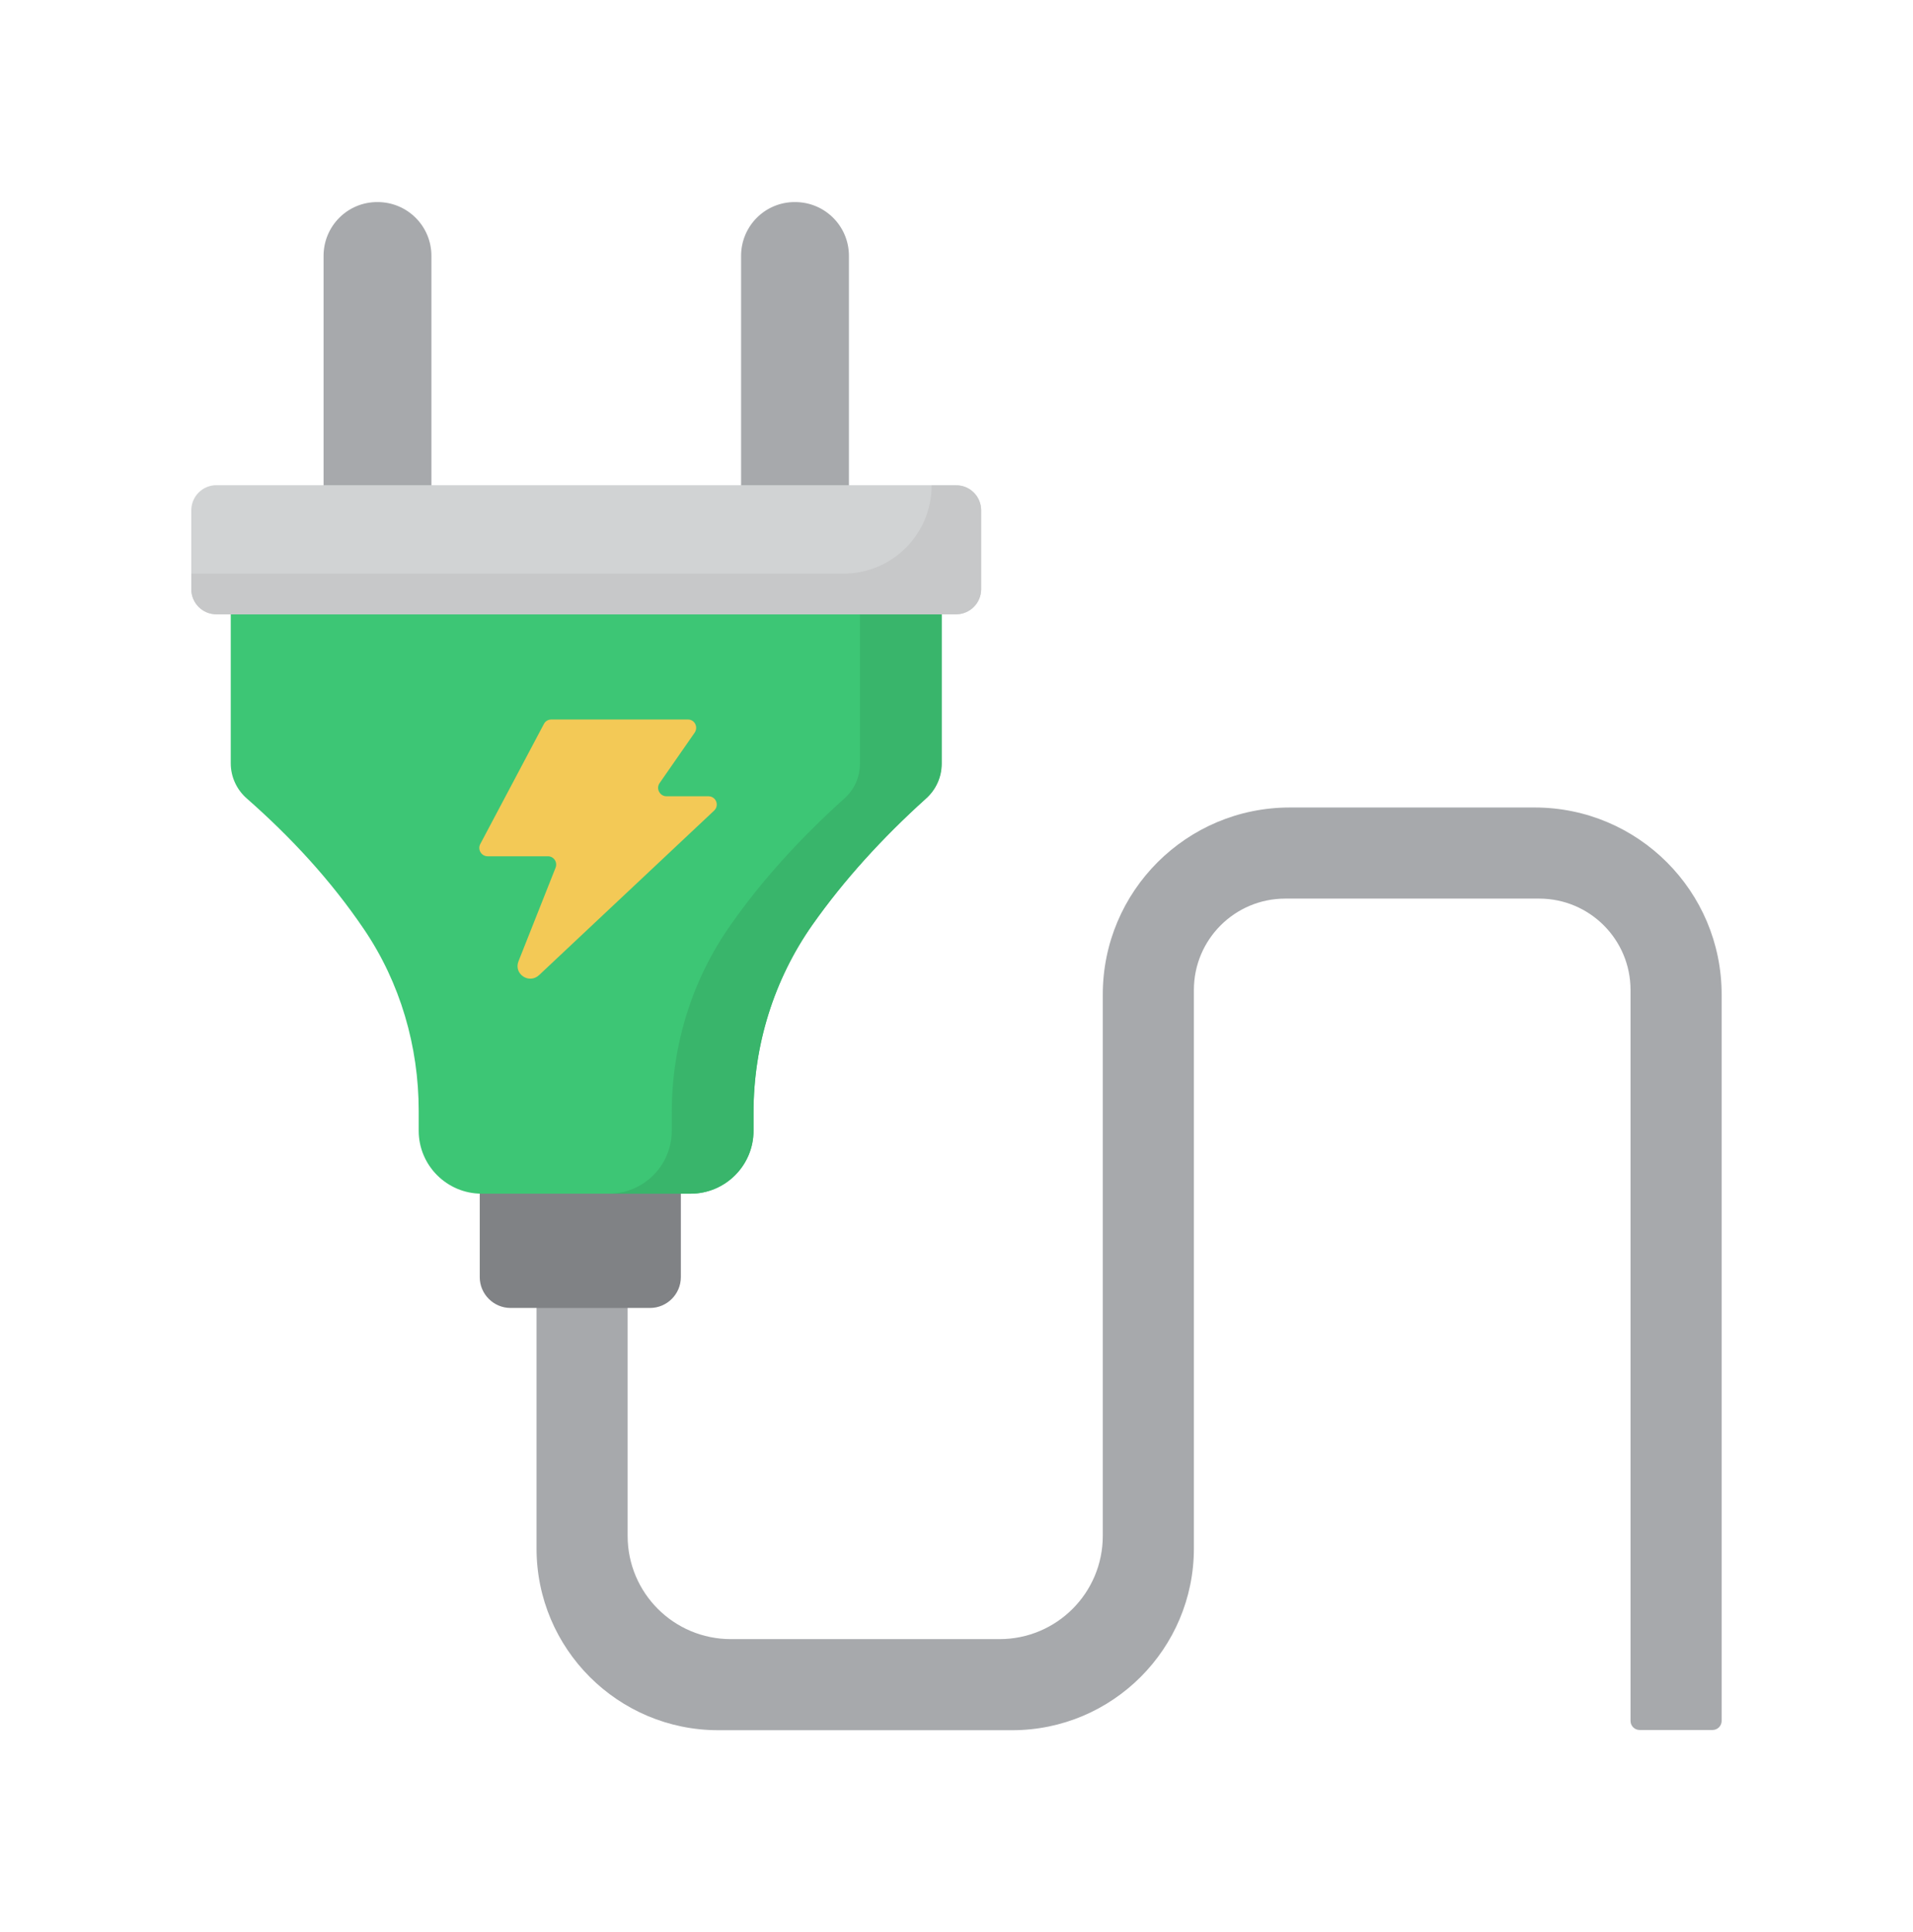
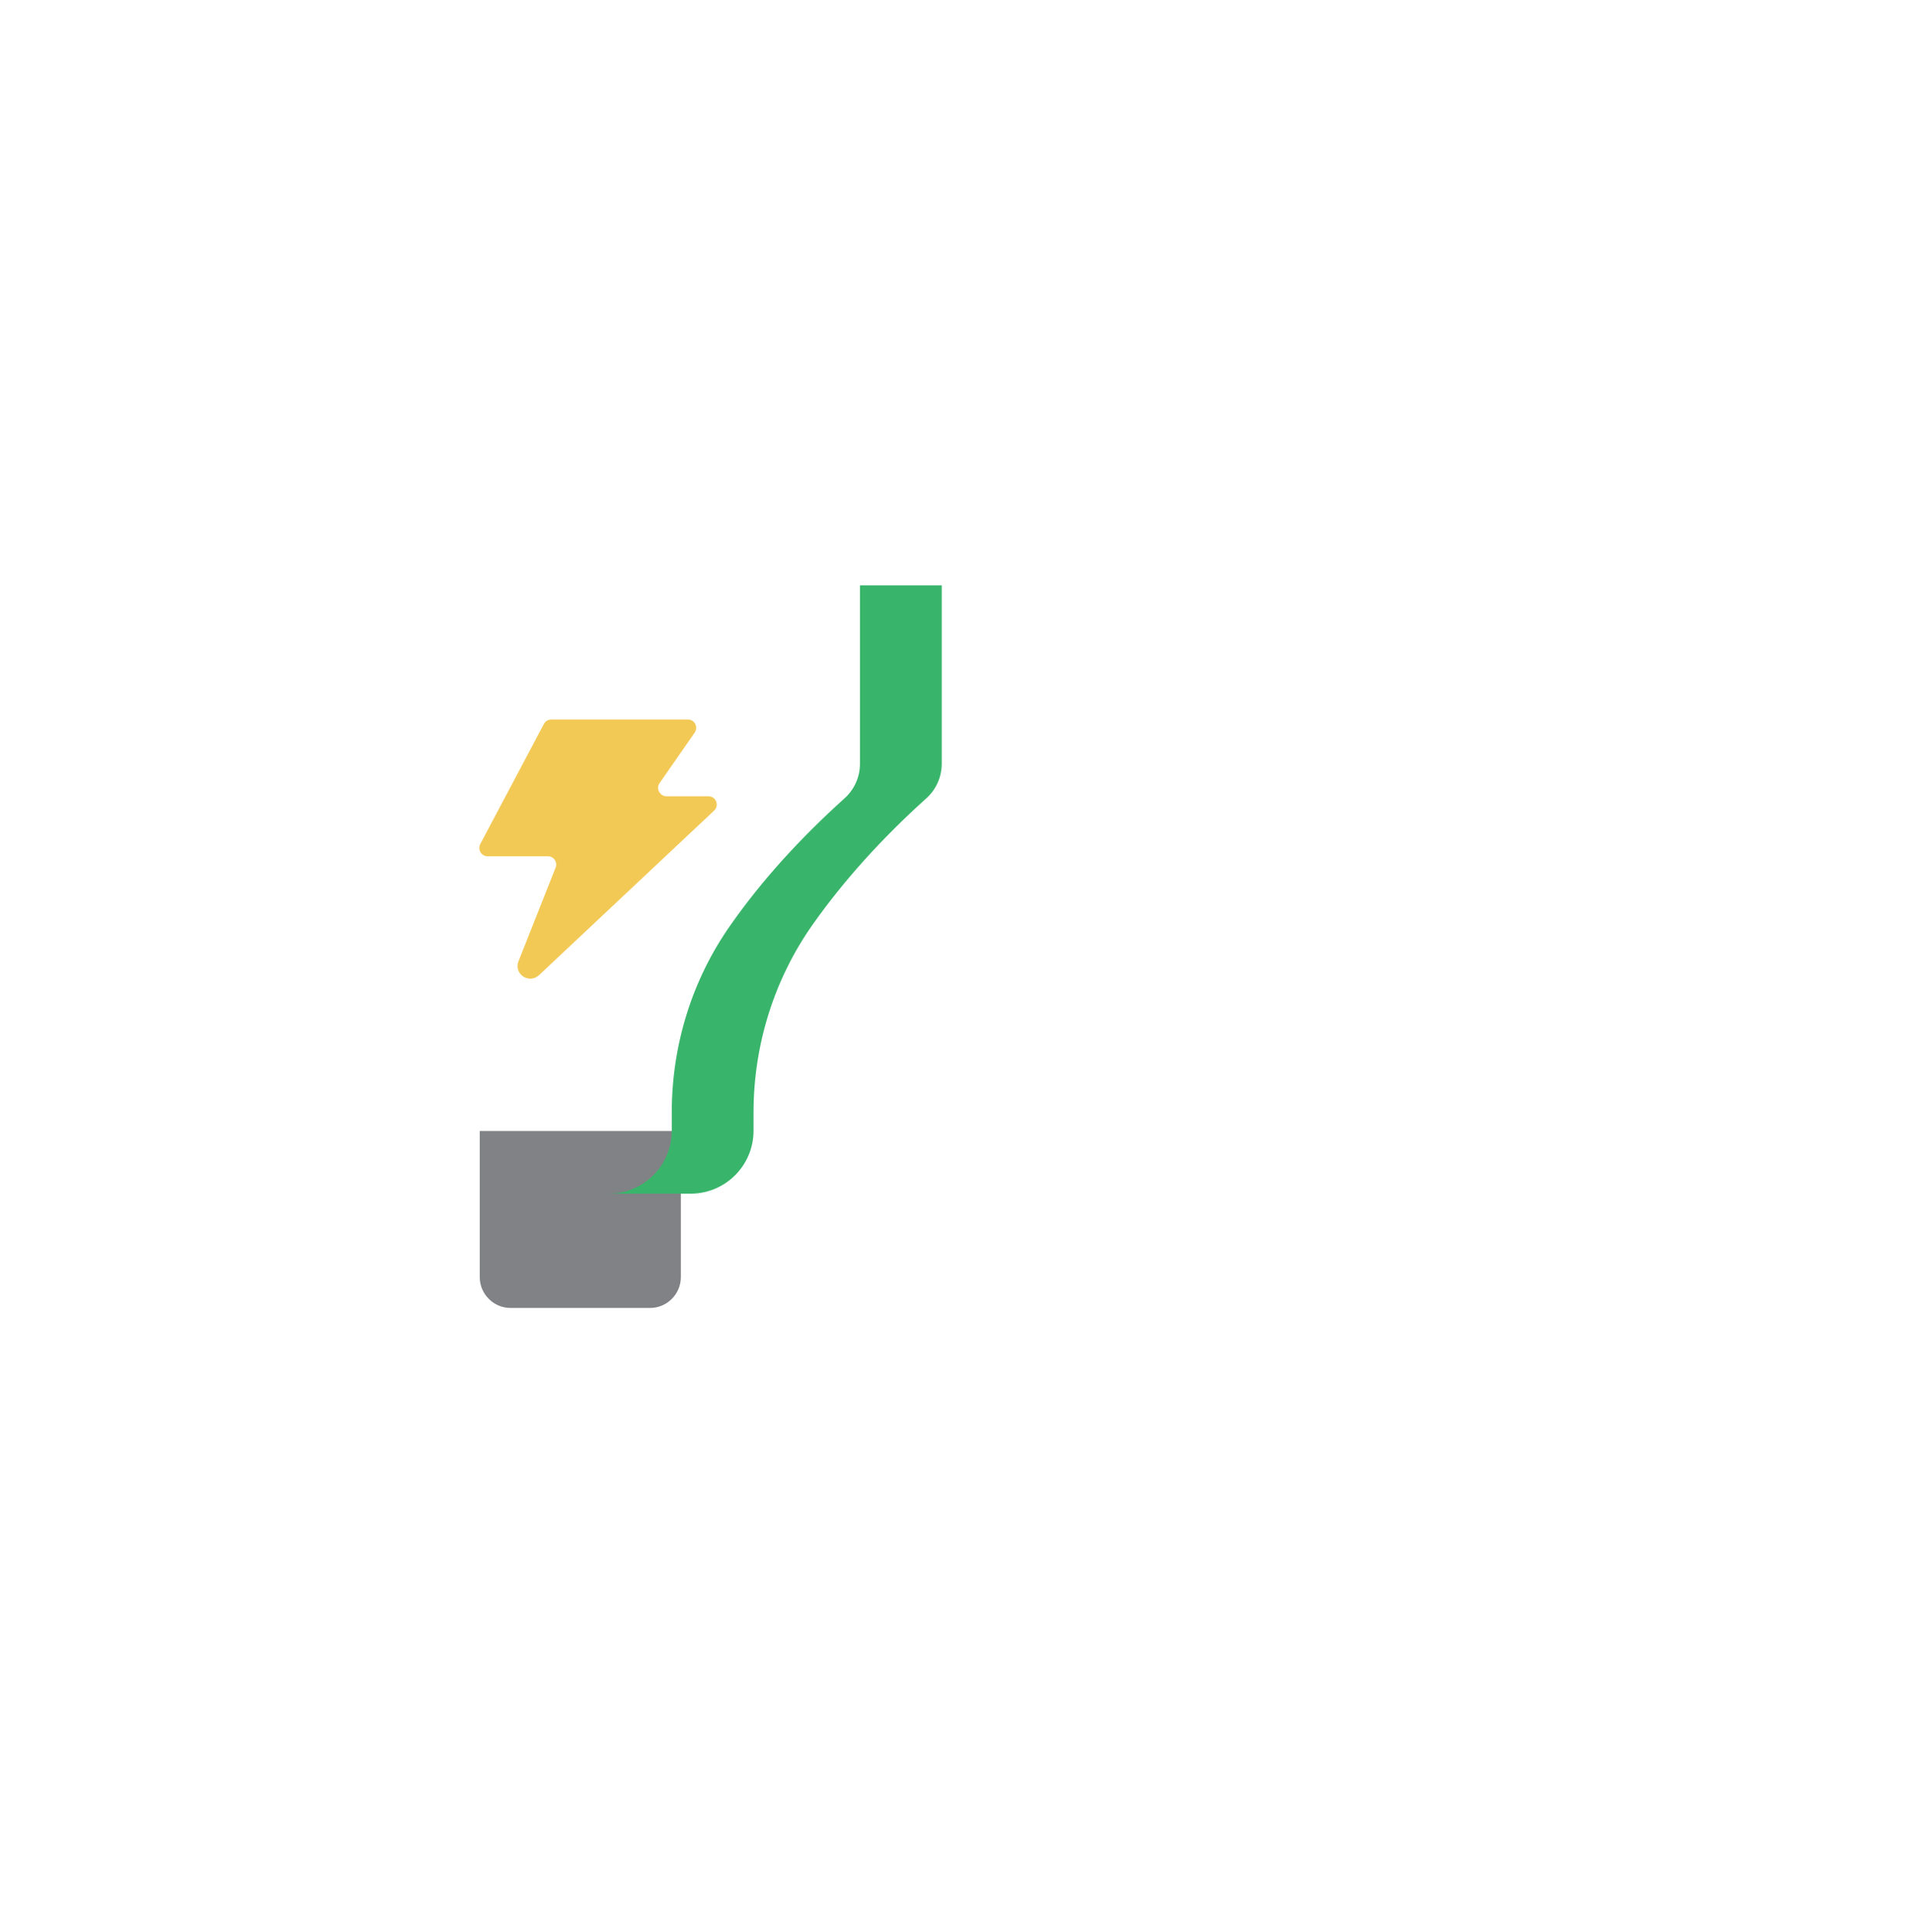
<svg xmlns="http://www.w3.org/2000/svg" width="100" height="101" viewBox="0 0 100 101" fill="none">
-   <path d="M89.997 51.989V89.964C89.997 90.227 89.784 90.439 89.522 90.439H85.709C85.447 90.439 85.234 90.227 85.234 89.964V51.752C85.234 49.114 83.097 46.977 80.459 46.977H67.184C64.547 46.977 62.409 49.114 62.409 51.752V80.951C62.409 86.189 58.159 90.451 52.909 90.451H37.547C32.309 90.451 28.047 86.201 28.047 80.951V65.014H32.809V80.289C32.809 83.277 35.222 85.689 38.209 85.689H52.247C55.234 85.689 57.647 83.277 57.647 80.289V51.989C57.647 46.589 62.022 42.214 67.422 42.214H80.222C85.622 42.214 89.997 46.589 89.997 51.989Z" fill="#A7A9AC" />
  <path d="M25.078 59.127V66.764C25.078 67.652 25.803 68.377 26.691 68.377H33.978C34.866 68.377 35.591 67.652 35.591 66.764V59.127H25.078Z" fill="#808285" />
-   <path d="M12.062 30.602V39.902C12.062 40.614 12.375 41.289 12.912 41.752C15.213 43.777 17.288 46.014 19.025 48.577C20.925 51.377 21.887 54.702 21.887 58.077V59.114C21.887 60.927 23.363 62.402 25.175 62.402H36.1C37.913 62.402 39.388 60.927 39.388 59.114V58.152C39.388 54.639 40.45 51.202 42.462 48.339C44.112 46.002 46.1 43.814 48.388 41.752C48.9 41.289 49.212 40.627 49.212 39.927V30.602H12.062Z" fill="#3DC675" />
  <path d="M49.228 30.602V39.927C49.228 40.627 48.928 41.289 48.403 41.752C46.116 43.814 44.128 46.002 42.478 48.339C40.453 51.214 39.391 54.652 39.391 58.152V59.114C39.391 60.927 37.916 62.402 36.103 62.402H31.828C33.641 62.402 35.116 60.927 35.116 59.114V58.152C35.116 54.639 36.178 51.202 38.203 48.339C39.841 46.002 41.841 43.814 44.128 41.752C44.653 41.289 44.953 40.627 44.953 39.927V30.602H49.228Z" fill="#39B56B" />
  <path d="M35.966 37.614H28.816C28.654 37.614 28.504 37.702 28.429 37.852L25.104 44.127C24.954 44.414 25.166 44.764 25.491 44.764H28.641C28.954 44.764 29.154 45.077 29.041 45.364L27.104 50.252C26.841 50.914 27.654 51.464 28.179 50.977L37.329 42.377C37.616 42.102 37.429 41.627 37.029 41.627H34.841C34.491 41.627 34.279 41.227 34.479 40.939L36.304 38.314C36.516 38.014 36.316 37.614 35.966 37.614Z" fill="#F3C956" />
-   <path d="M38.739 13.377V26.614H44.377V13.377C44.377 11.814 43.114 10.564 41.564 10.564C40.002 10.552 38.739 11.814 38.739 13.377ZM16.914 13.377V26.614H22.552V13.377C22.552 11.814 21.289 10.564 19.739 10.564C18.177 10.552 16.914 11.814 16.914 13.377Z" fill="#A7A9AC" />
-   <path d="M10 26.677V30.802C10 31.527 10.588 32.114 11.312 32.114H49.975C50.7 32.114 51.288 31.527 51.288 30.802V26.677C51.288 25.952 50.7 25.364 49.975 25.364H11.312C10.588 25.364 10 25.952 10 26.677Z" fill="#D1D3D4" />
-   <path d="M51.288 26.677V30.802C51.288 31.526 50.7 32.114 49.975 32.114H11.312C10.588 32.114 10 31.526 10 30.802V29.989H44.087C46.638 29.989 48.7 27.927 48.7 25.377H49.975C50.7 25.364 51.288 25.951 51.288 26.677Z" fill="#C7C8C9" />
</svg>